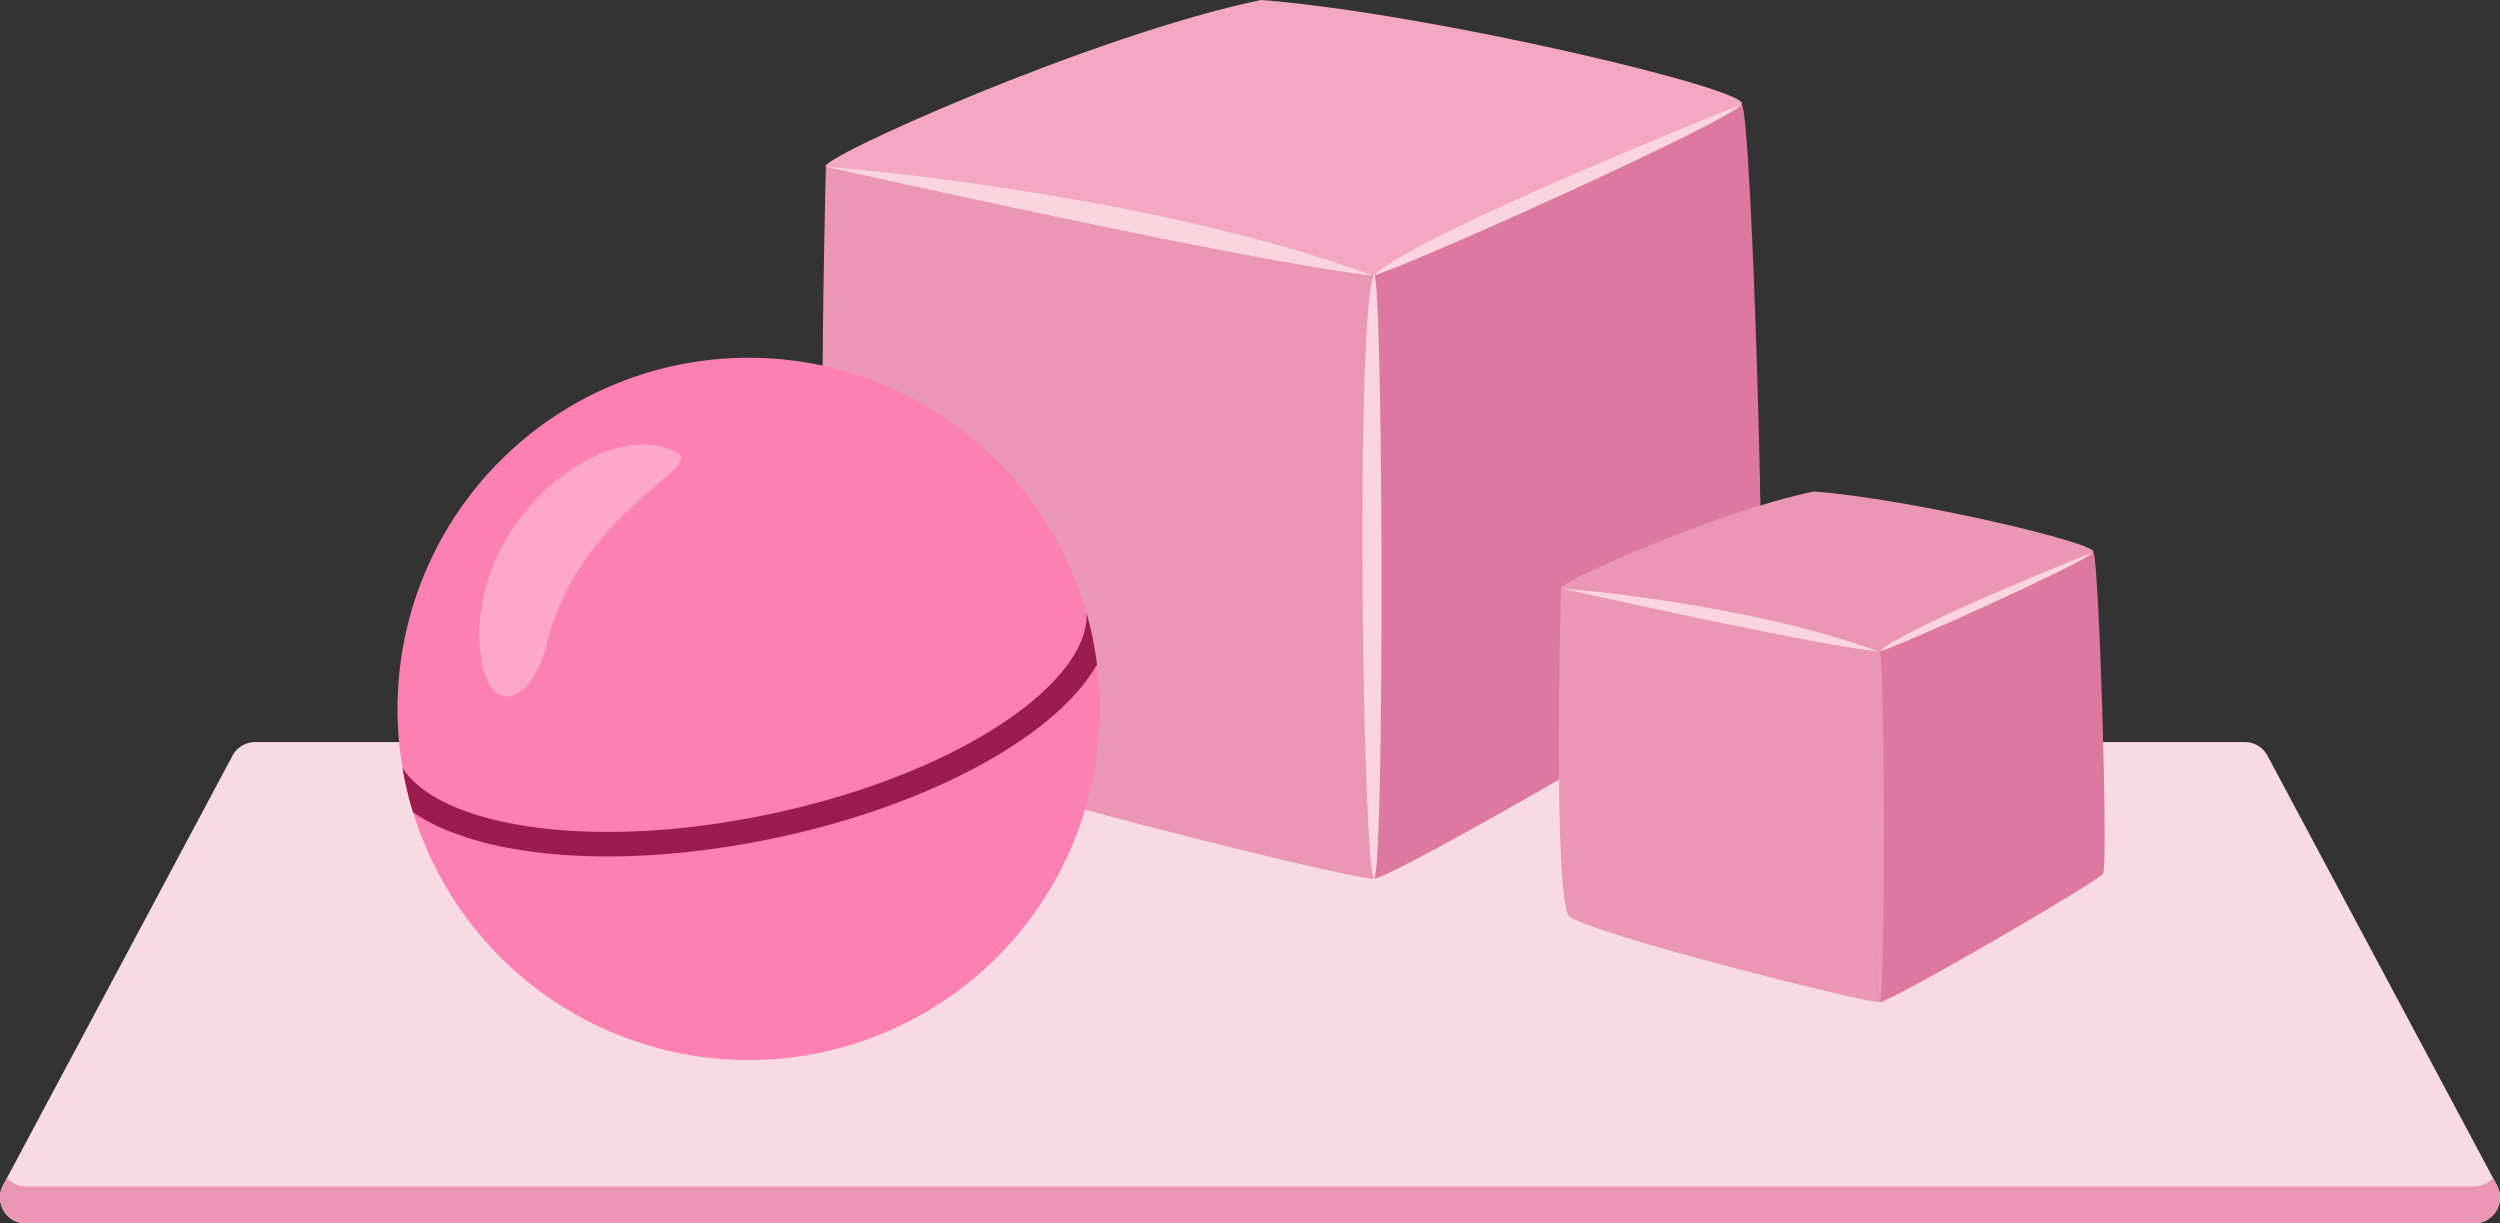
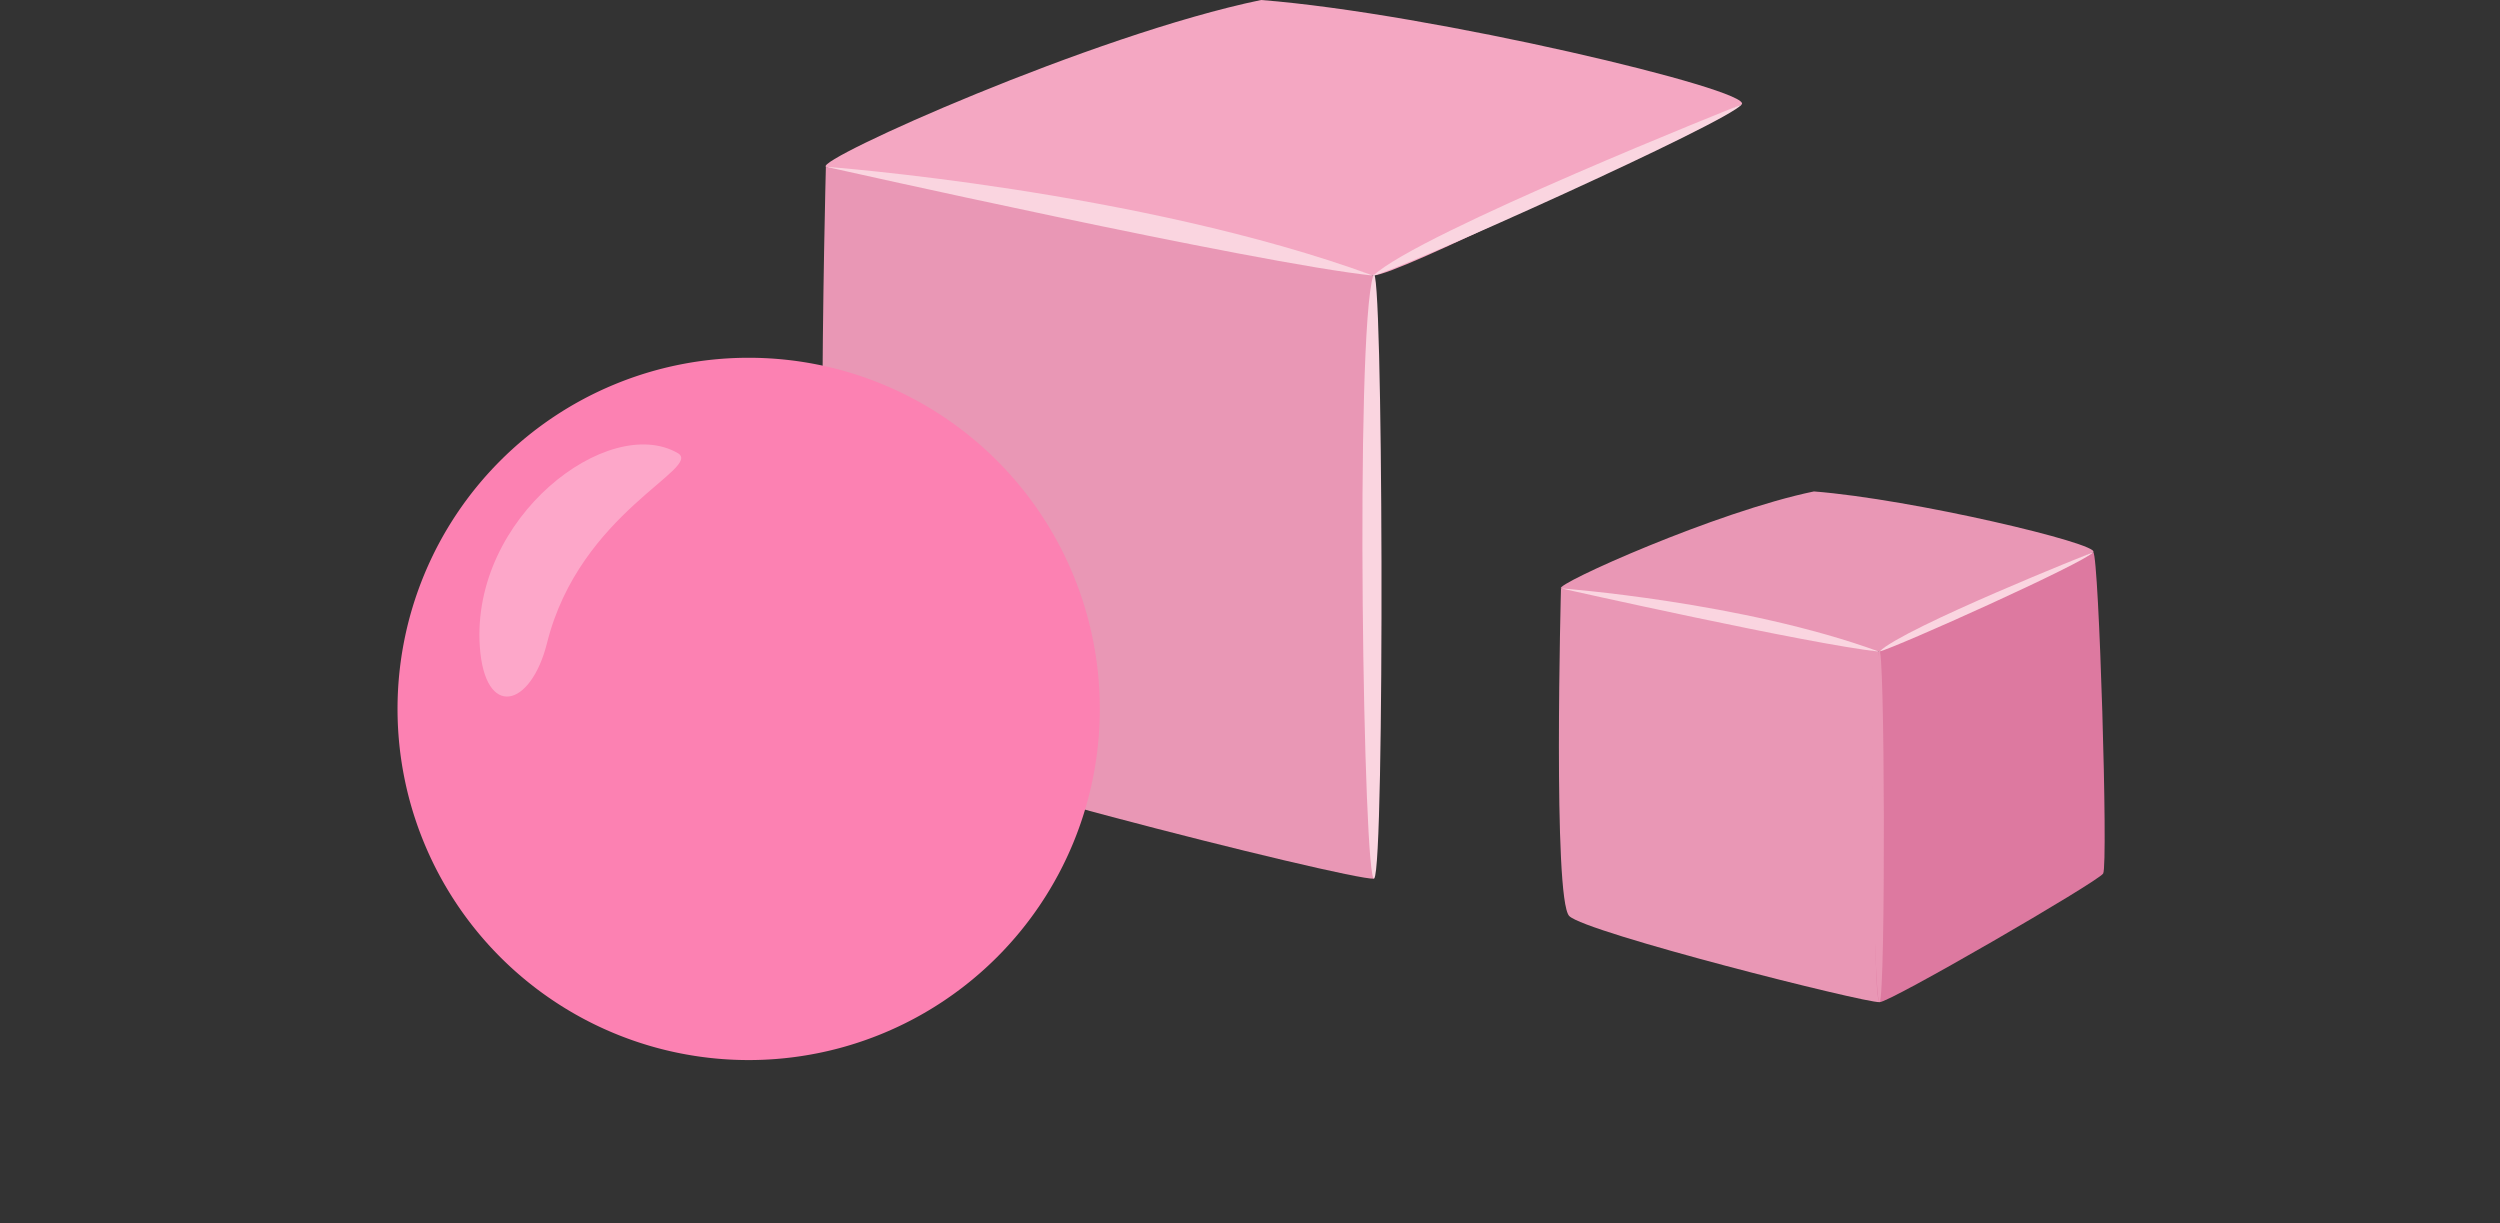
<svg xmlns="http://www.w3.org/2000/svg" id="Raggruppa_5932" data-name="Raggruppa 5932" width="500.615" height="245" viewBox="0 0 500.615 245">
  <rect x="0" y="0" width="500.615" height="245" fill="#333333" stroke="none" />
  <defs>
    <clipPath id="clip-path">
      <rect id="Rettangolo_157" data-name="Rettangolo 157" width="140.632" height="140.632" transform="translate(79.603 71.643)" fill="#fff" />
    </clipPath>
  </defs>
-   <path id="Tracciato_16969" data-name="Tracciato 16969" d="M.612,237.35l45.936-86.013a5.184,5.184,0,0,1,4.574-2.745H449.489a5.191,5.191,0,0,1,4.574,2.745L500,237.35a5.2,5.2,0,0,1-4.574,7.65H5.188a5.2,5.2,0,0,1-4.576-7.65Z" fill="#f8dae5" />
-   <path id="Tracciato_16970" data-name="Tracciato 16970" d="M1.387,235.9a5.18,5.18,0,0,0,3.8,1.673H495.425a5.179,5.179,0,0,0,3.8-1.673L500,237.35a5.2,5.2,0,0,1-4.574,7.65H5.188a5.2,5.2,0,0,1-4.576-7.65Z" fill="#e997b5" />
  <path id="Tracciato_16971" data-name="Tracciato 16971" d="M165.38,33.393C163.233,31.98,218.855,6.968,252.53,0c34.059,2.665,98.556,18.045,96.25,20.9-23.518,11.238-67.894,33.746-73.79,34.292C269.127,55.741,168.424,35.448,165.38,33.393Z" fill="#f4a7c2" />
  <path id="Tracciato_16972" data-name="Tracciato 16972" d="M165.38,33.393s-2.851,107.179,2.852,112.895,101.953,30.021,106.919,29.668c.7-43.6.352-115.752-.192-120.729-21.564-7.867-109.611-21.8-109.611-21.8Z" fill="#e997b5" />
-   <path id="Tracciato_16973" data-name="Tracciato 16973" d="M348.779,20.9c1.987,1.413,5.191,107.853,3.4,110.743-1.795,2.858-73.982,44.663-76.994,44.278S274.093,57.7,274.99,55.195,348.779,20.9,348.779,20.9Z" fill="#dd79a0" />
  <path id="Tracciato_16974" data-name="Tracciato 16974" d="M274.992,55.163c1.986-6.229,2.338,118.61.192,120.729C273.037,178.043,271.243,66.947,274.992,55.163Z" fill="#fad5e0" />
  <path id="Tracciato_16975" data-name="Tracciato 16975" d="M165.38,33.393s62.736,4.656,109.611,21.8C251.281,52.691,165.38,33.393,165.38,33.393Z" fill="#fad5e0" />
  <path id="Tracciato_16976" data-name="Tracciato 16976" d="M348.78,20.9c-2.659,3.564-67.894,32.847-73.789,34.292C284.09,46.622,348.78,20.9,348.78,20.9Z" fill="#fad5e0" />
  <path id="Tracciato_16977" data-name="Tracciato 16977" d="M312.58,117.817c-1.248-.821,31.062-15.358,50.652-19.408,19.8,1.549,57.281,10.488,55.94,12.149-13.668,6.532-39.46,19.613-42.886,19.931C372.878,130.806,314.349,119.012,312.58,117.817Z" fill="#e997b5" />
  <path id="Tracciato_16978" data-name="Tracciato 16978" d="M312.58,117.818s-1.657,62.292,1.658,65.614,59.255,17.43,62.141,17.243c.41-25.324.205-67.275-.111-70.186-12.533-4.572-63.706-12.671-63.706-12.671Z" fill="#e997b5" />
  <path id="Tracciato_16979" data-name="Tracciato 16979" d="M419.173,110.558c1.136.821,3.016,62.7,1.974,64.364S378.13,200.9,376.379,200.675s-.614-68.731-.111-70.186c.521-1.456,42.886-19.931,42.886-19.931Z" fill="#dd79a0" />
-   <path id="Tracciato_16980" data-name="Tracciato 16980" d="M376.286,130.47c1.155-3.62,1.341,68.936.112,70.187C375.15,201.907,374.108,137.337,376.286,130.47Z" fill="#e997b5" />
+   <path id="Tracciato_16980" data-name="Tracciato 16980" d="M376.286,130.47c1.155-3.62,1.341,68.936.112,70.187C375.15,201.907,374.108,137.337,376.286,130.47" fill="#e997b5" />
  <path id="Tracciato_16981" data-name="Tracciato 16981" d="M312.581,117.818s36.461,2.705,63.705,12.671C362.506,129.033,312.581,117.818,312.581,117.818Z" fill="#fad5e0" />
  <path id="Tracciato_16982" data-name="Tracciato 16982" d="M419.173,110.558c-1.546,2.071-39.46,19.091-42.887,19.931C381.575,125.506,419.173,110.558,419.173,110.558Z" fill="#fad5e0" />
  <g id="Raggruppa_5931" data-name="Raggruppa 5931" clip-path="url(#clip-path)">
    <path id="Tracciato_16983" data-name="Tracciato 16983" d="M199.64,191.676a70.315,70.315,0,1,0-99.442,0A70.313,70.313,0,0,0,199.64,191.676Z" fill="#fc81b2" />
-     <path id="Tracciato_16984" data-name="Tracciato 16984" d="M217.575,122.733c.305,6.511-5.306,14.18-15.715,21.335-12.069,8.294-29.068,15.037-47.868,18.985s-37.077,4.612-51.463,1.873c-10.983-2.092-18.69-6.066-21.937-11.173a69.651,69.651,0,0,0,2.112,8.912,36.861,36.861,0,0,0,6.7,3.565,62.521,62.521,0,0,0,12.2,3.523c15.008,2.859,33.97,2.188,53.39-1.892s37.05-11.09,49.644-19.745c7.072-4.861,12.139-9.974,15.034-15.061a69.745,69.745,0,0,0-2.1-10.325Z" fill="#9b1c4d" />
    <g id="Raggruppa_5930" data-name="Raggruppa 5930" opacity="0.3" style="mix-blend-mode: screen;isolation: isolate">
      <path id="Tracciato_16985" data-name="Tracciato 16985" d="M135.691,90.71c5.236,2.995-19.589,11.8-26.14,38.019-3.28,13.132-12.467,15.213-13.467.794-1.8-25.974,25.729-46.748,39.6-38.813Z" fill="#fff" />
    </g>
  </g>
</svg>